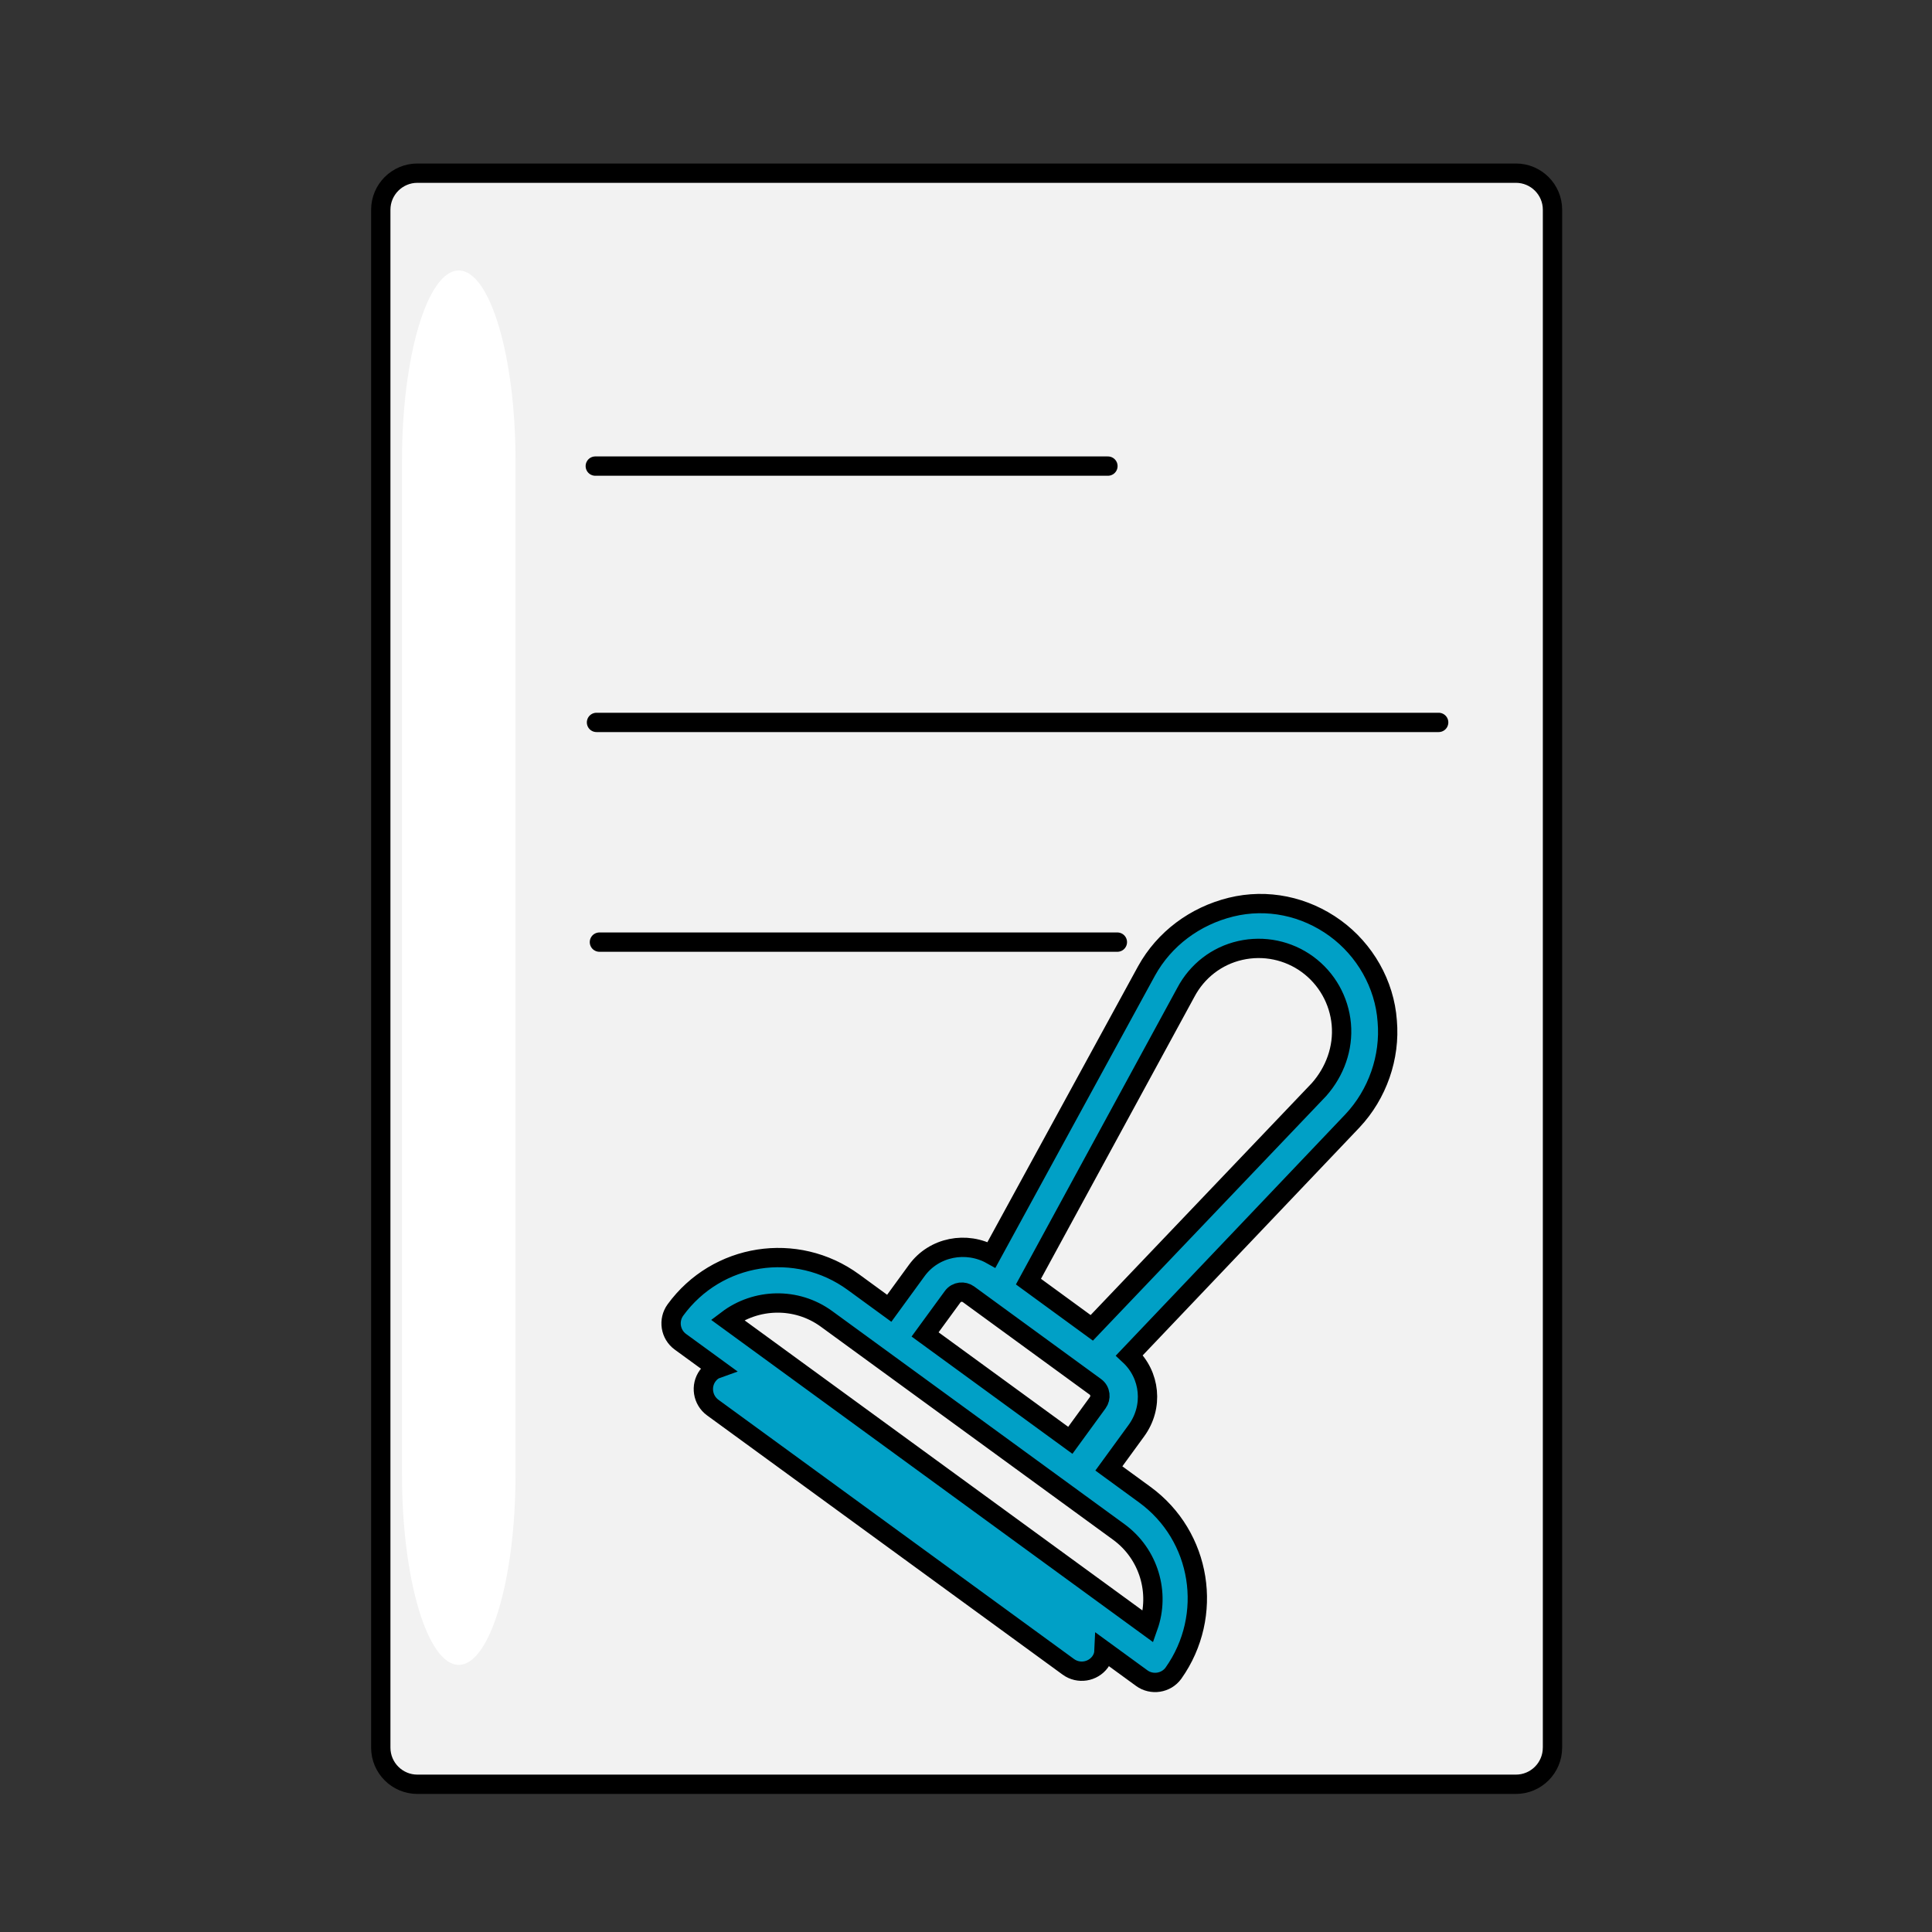
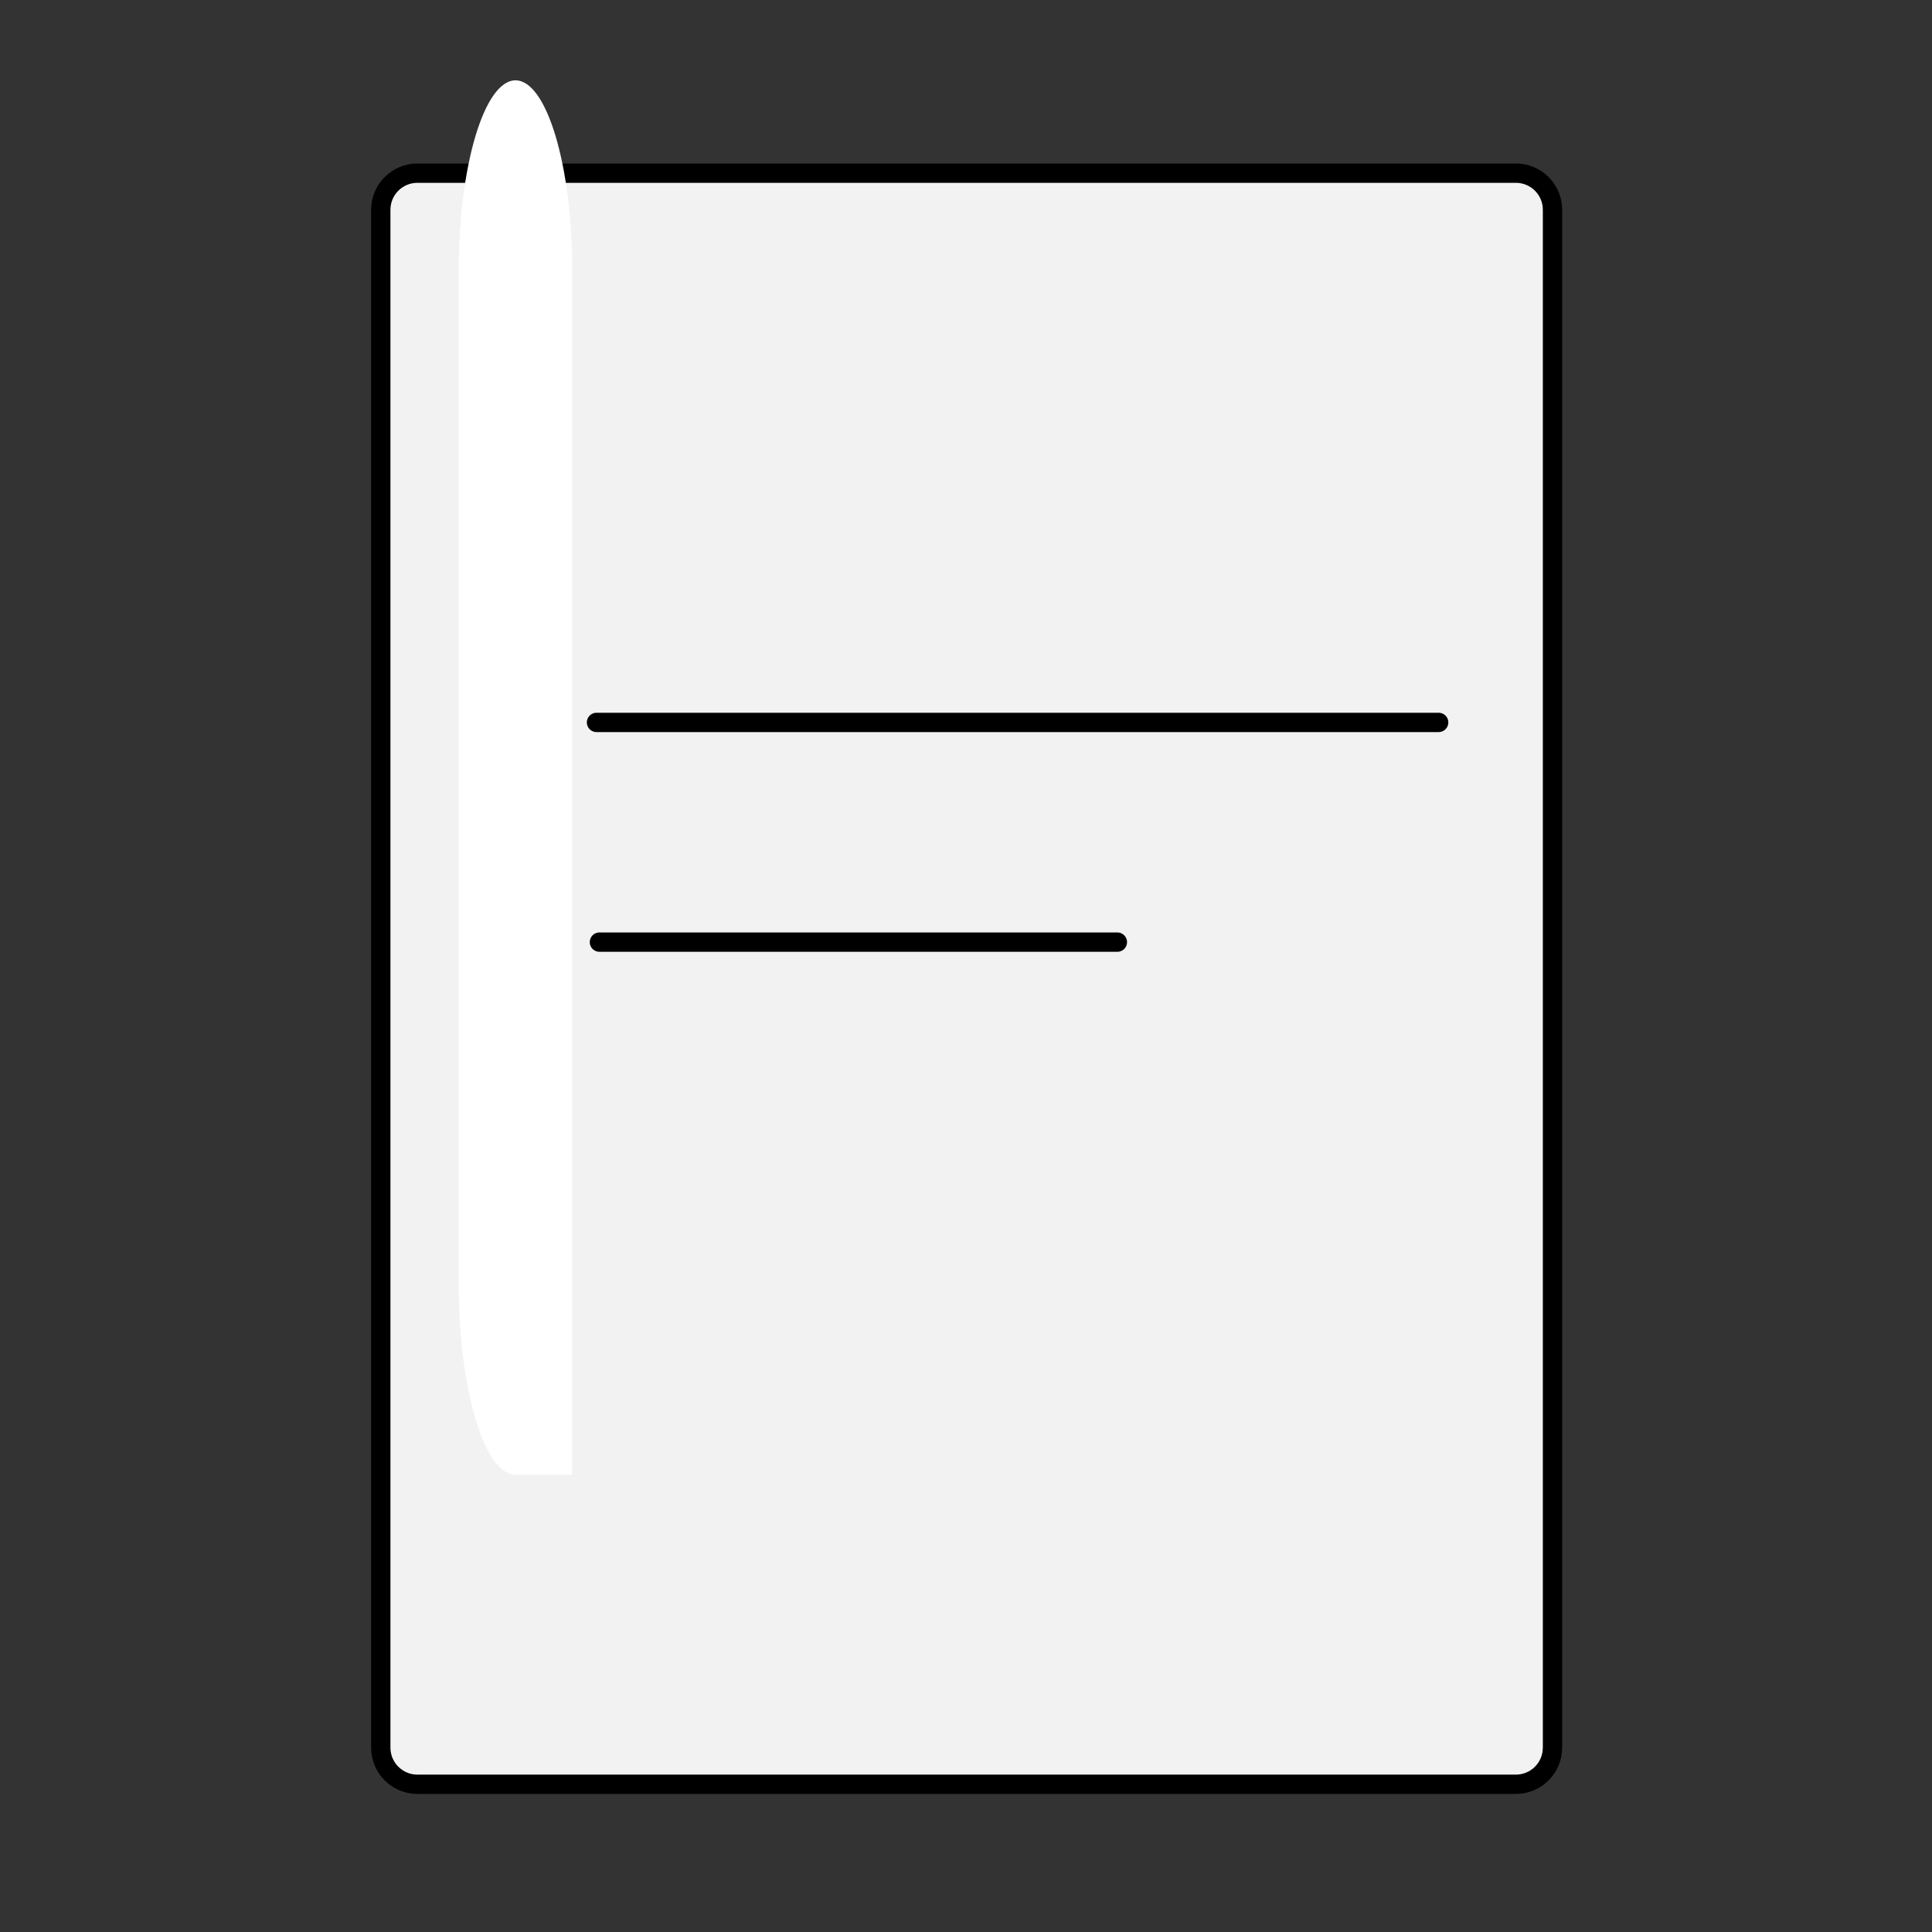
<svg xmlns="http://www.w3.org/2000/svg" version="1.1" id="Layer_1" x="0px" y="0px" width="100px" height="100px" viewBox="0 0 100 100" enable-background="new 0 0 100 100" xml:space="preserve">
  <rect x="0" y="0" width="100" height="100" fill="#333333" stroke="none" />
  <path fill="#F2F2F2" stroke="#000000" stroke-linecap="round" stroke-linejoin="round" d="M80.356,90.458  c0,1.047-0.847,1.896-1.894,1.896H21.604c-1.045,0-1.895-0.849-1.895-1.896V10.857c0-1.046,0.85-1.894,1.895-1.894h56.859  c1.047,0,1.894,0.85,1.894,1.894V90.458z" />
-   <line fill="none" stroke="#000000" stroke-linecap="round" stroke-linejoin="round" x1="30.812" y1="24.125" x2="57.346" y2="24.125" />
  <line fill="none" stroke="#000000" stroke-linecap="round" stroke-linejoin="round" x1="30.875" y1="37.392" x2="74.465" y2="37.392" />
  <line fill="none" stroke="#000000" stroke-linecap="round" stroke-linejoin="round" x1="31.026" y1="48.764" x2="57.835" y2="48.764" />
-   <path fill="#00A0C6" stroke="#000000" stroke-miterlimit="10" d="M59.25,77.36l-1.856-1.354l1.421-1.95  c0.904-1.236,0.728-2.895-0.357-3.904l11.541-12.132c1.301-1.381,1.968-3.298,1.804-5.168c-0.135-1.92-1.165-3.693-2.69-4.804  c-1.571-1.146-3.528-1.553-5.394-1.095c-1.868,0.461-3.453,1.637-4.373,3.299L51.32,64.949c-1.291-0.725-2.973-0.421-3.872,0.817  l-1.421,1.95l-1.856-1.354c-2.949-2.15-7.062-1.504-9.211,1.442c-0.381,0.524-0.267,1.266,0.259,1.647l1.903,1.386  c-0.2,0.071-0.352,0.183-0.492,0.372c-0.381,0.521-0.265,1.261,0.26,1.646l18.407,13.42c0.522,0.381,1.264,0.269,1.648-0.257  c0.135-0.191,0.19-0.367,0.199-0.581l1.951,1.422c0.523,0.38,1.264,0.266,1.644-0.259C62.845,83.624,62.2,79.51,59.25,77.36z   M64.194,49.196c1.221-0.277,2.486-0.01,3.484,0.719c0.994,0.729,1.635,1.852,1.748,3.096c0.111,1.248-0.335,2.456-1.155,3.385  L56.51,68.729l-3.278-2.393l8.146-14.97C61.96,50.264,62.974,49.473,64.194,49.196z M49.307,67.12  c0.205-0.284,0.583-0.301,0.82-0.129l6.564,4.788c0.286,0.203,0.302,0.585,0.129,0.822l-1.421,1.95l-7.517-5.481L49.307,67.12z   M37.651,68.312c1.467-1.11,3.564-1.191,5.132-0.045l15.126,11.027c1.57,1.146,2.139,3.165,1.523,4.9L37.651,68.312z" />
-   <path fill="#FFFFFF" d="M26.683,76.332c0,5.436-1.328,9.842-2.938,9.842l0,0c-1.61,0-2.938-4.406-2.938-9.842v-52.49  c0-5.436,1.328-9.842,2.938-9.842l0,0c1.61,0,2.938,4.407,2.938,9.842V76.332z" />
+   <path fill="#FFFFFF" d="M26.683,76.332l0,0c-1.61,0-2.938-4.406-2.938-9.842v-52.49  c0-5.436,1.328-9.842,2.938-9.842l0,0c1.61,0,2.938,4.407,2.938,9.842V76.332z" />
</svg>